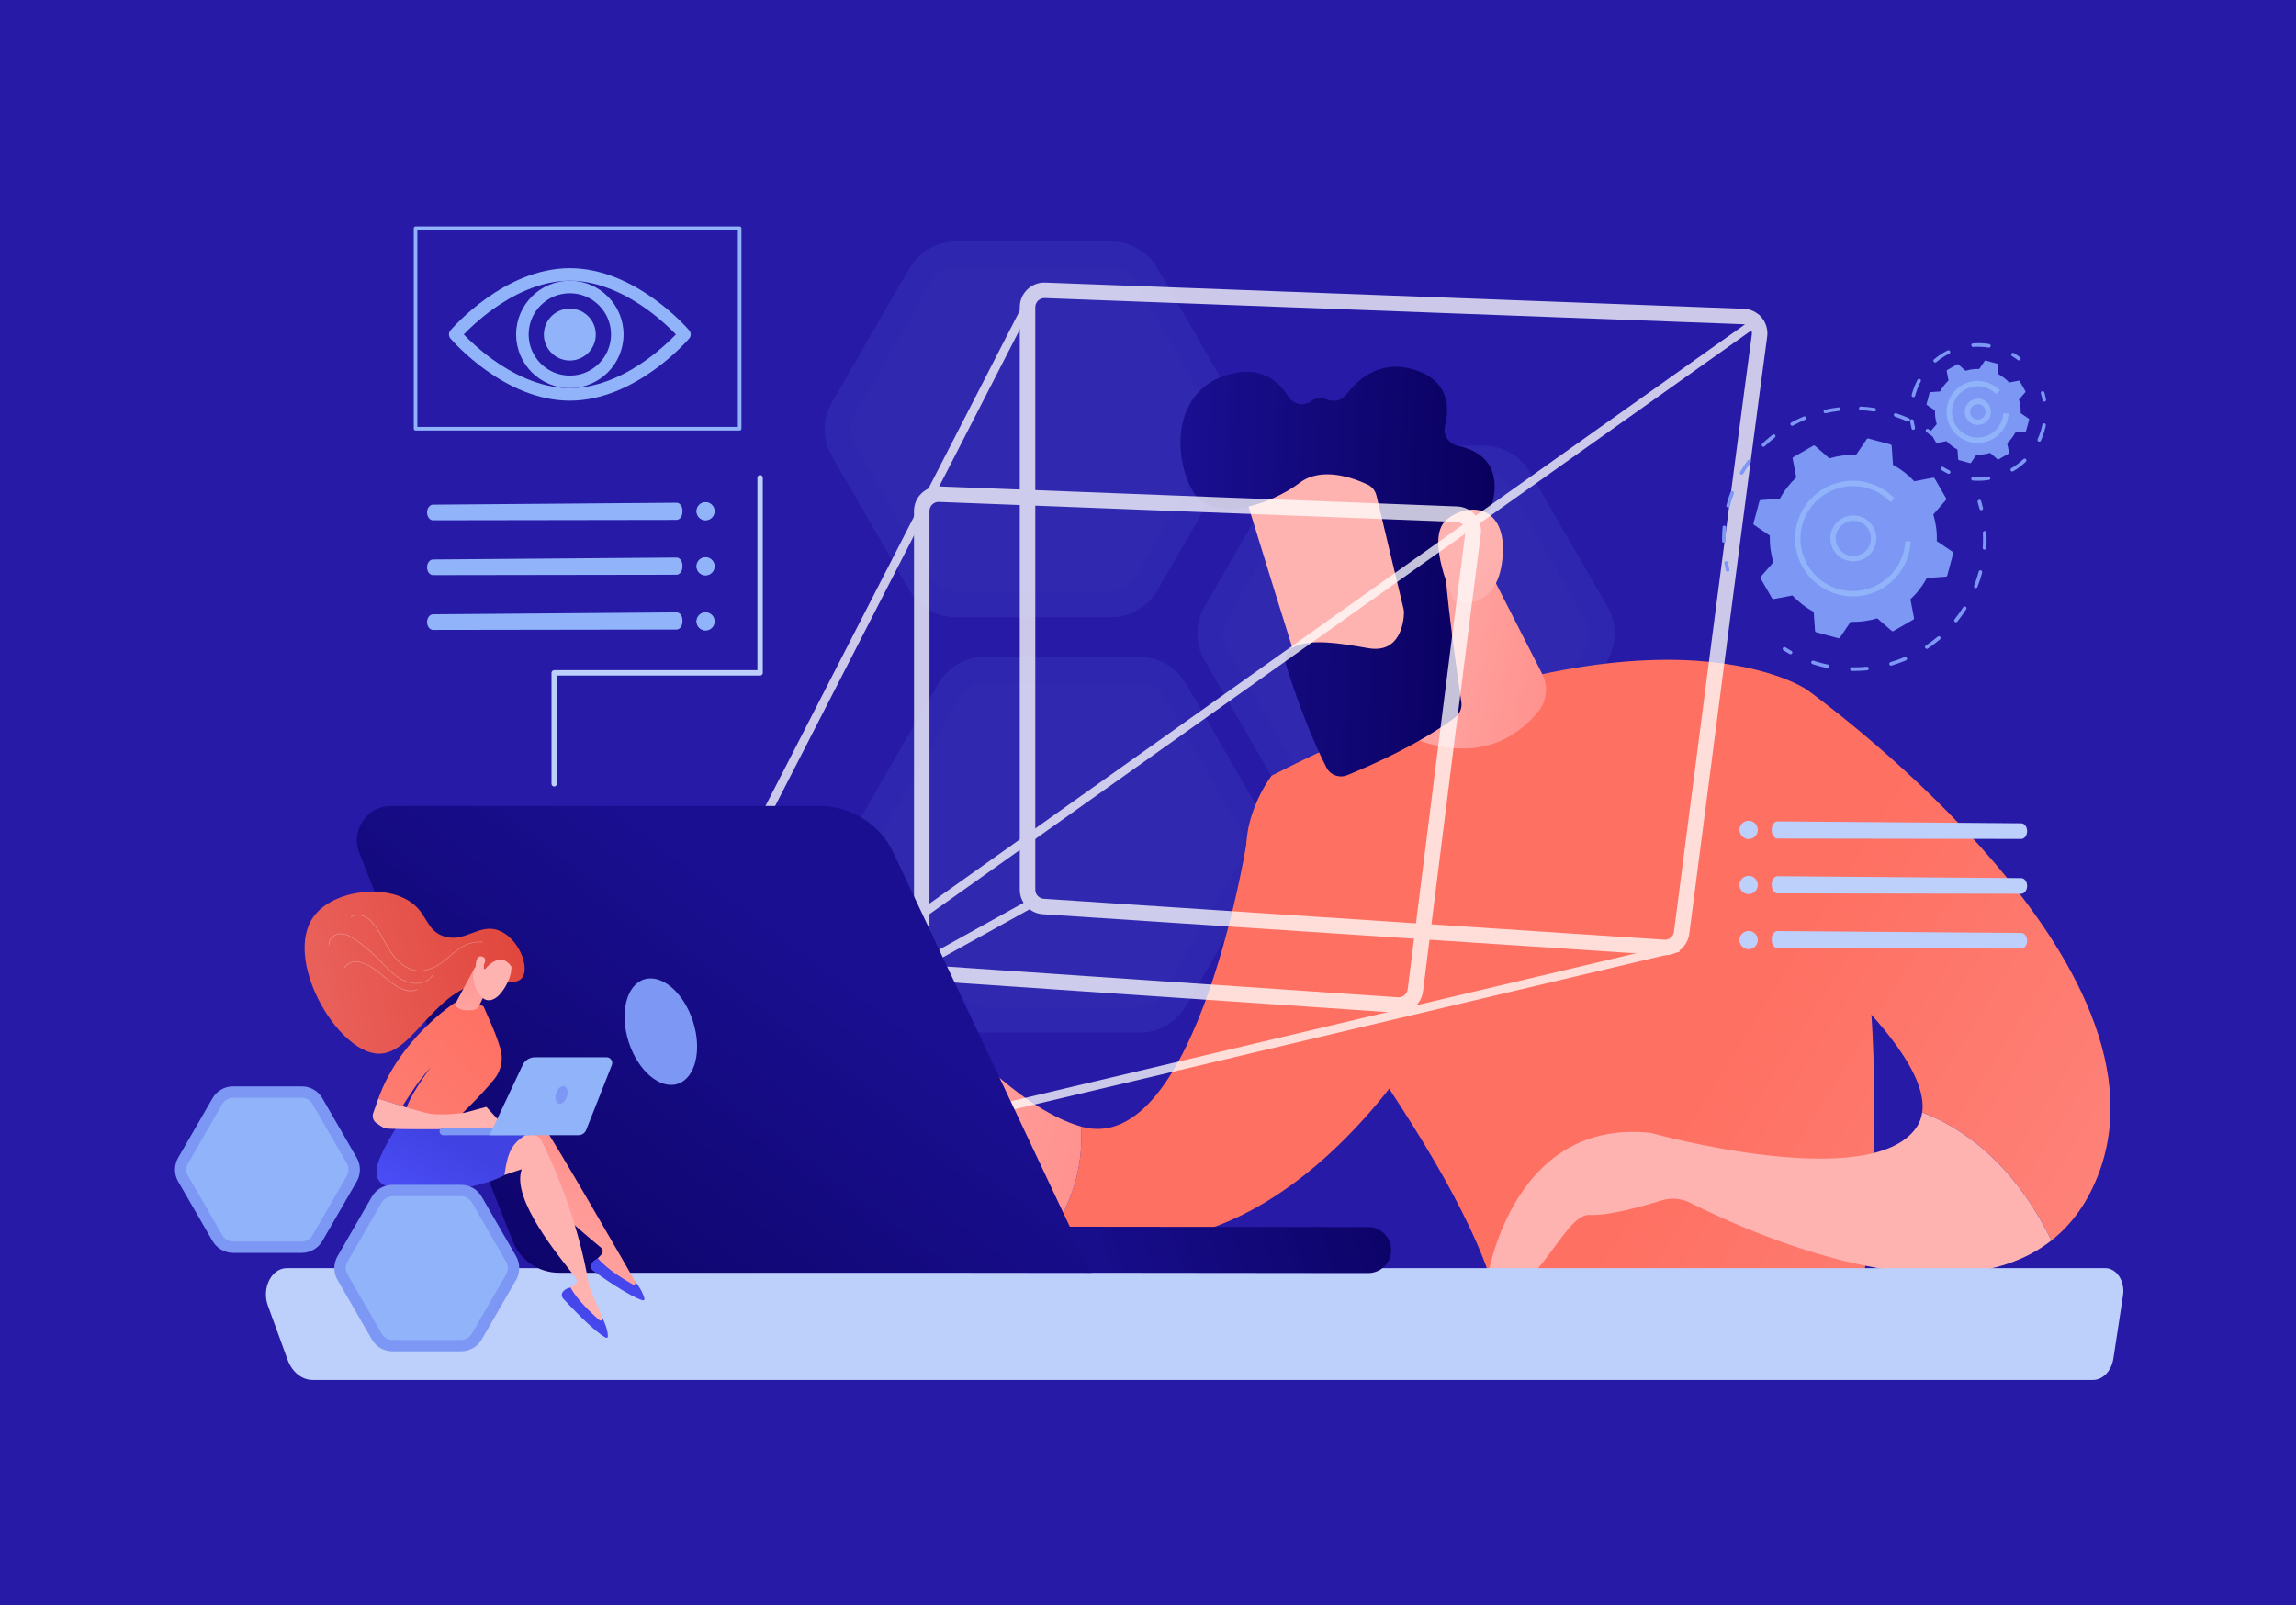
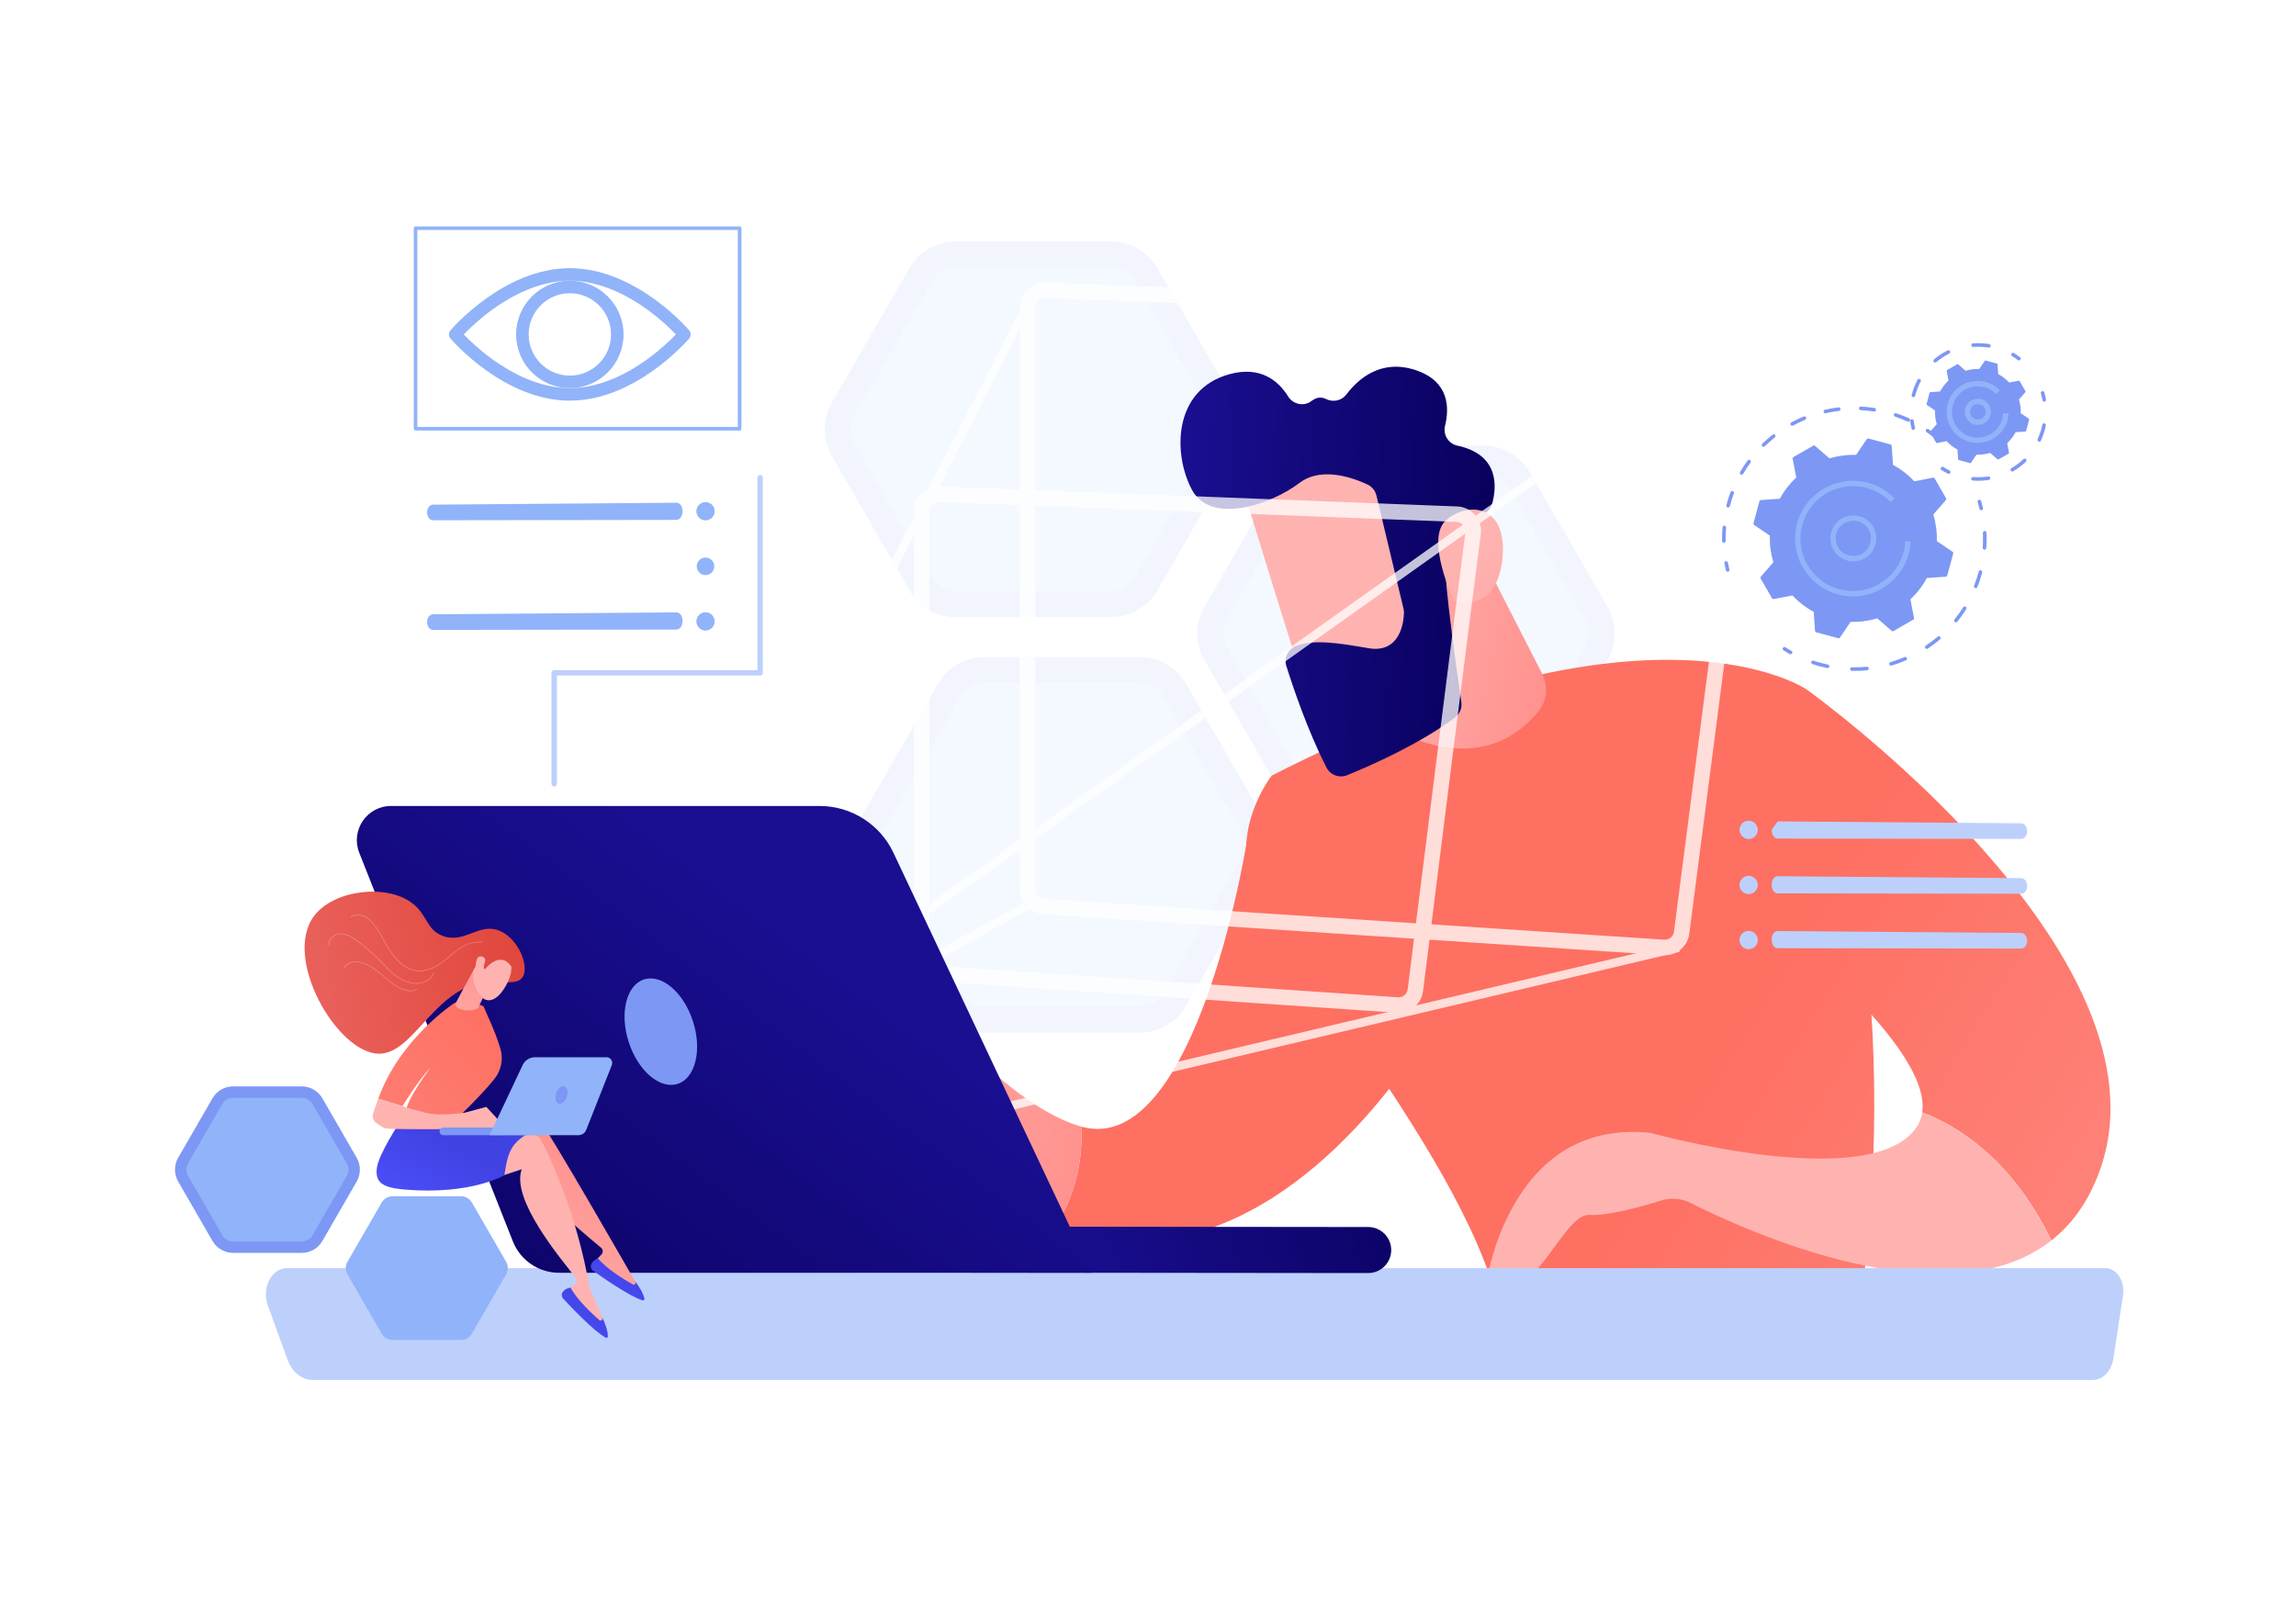
<svg xmlns="http://www.w3.org/2000/svg" width="1024" height="716" viewBox="0 0 1024 716" fill="none">
-   <rect width="1024" height="716" fill="#261AA7" />
  <g opacity="0.1">
    <path d="M592.532 198.775H661.61C670.179 198.775 678.099 203.348 682.383 210.77L716.92 270.593C721.204 278.015 721.204 287.16 716.92 294.582L682.383 354.404C678.099 361.826 670.179 366.399 661.61 366.399H592.532C583.964 366.399 576.044 361.826 571.76 354.404L537.223 294.582C532.939 287.16 532.939 278.015 537.223 270.593L571.76 210.77C576.044 203.348 583.964 198.775 592.532 198.775Z" fill="#7D97F4" />
    <path d="M661.61 354.914C666.064 354.914 670.214 352.519 672.442 348.661L706.98 288.839C709.205 284.982 709.205 280.188 706.98 276.331L672.442 216.508C670.214 212.651 666.064 210.256 661.61 210.256H592.531C588.078 210.256 583.928 212.651 581.699 216.508L547.162 276.331C544.937 280.188 544.937 284.982 547.162 288.839L581.699 348.661C583.924 352.519 588.078 354.914 592.531 354.914H661.61Z" fill="#91B3FA" />
  </g>
  <g opacity="0.1">
    <path d="M439.134 293.053H508.212C516.78 293.053 524.7 297.625 528.984 305.047L563.521 364.87C567.805 372.292 567.805 381.437 563.521 388.859L528.984 448.682C524.7 456.104 516.78 460.676 508.212 460.676H439.134C430.566 460.676 422.646 456.104 418.362 448.682L383.824 388.859C379.54 381.437 379.54 372.292 383.824 364.87L418.362 305.047C422.646 297.625 430.566 293.053 439.134 293.053Z" fill="#7D97F4" />
    <path d="M508.211 449.191C512.665 449.191 516.815 446.796 519.044 442.939L553.581 383.116C555.806 379.259 555.806 374.465 553.581 370.608L519.044 310.785C516.819 306.928 512.665 304.533 508.211 304.533H439.133C434.679 304.533 430.529 306.928 428.3 310.785L393.763 370.608C391.538 374.465 391.538 379.259 393.763 383.116L428.3 442.939C430.525 446.796 434.679 449.191 439.133 449.191H508.211Z" fill="#91B3FA" />
  </g>
  <g opacity="0.1">
    <path d="M426.356 107.695H495.435C504.003 107.695 511.923 112.268 516.207 119.69L550.744 179.512C555.028 186.934 555.028 196.08 550.744 203.502L516.207 263.324C511.923 270.746 504.003 275.319 495.435 275.319H426.356C417.788 275.319 409.868 270.746 405.584 263.324L371.047 203.502C366.763 196.08 366.763 186.934 371.047 179.512L405.584 119.69C409.868 112.268 417.788 107.695 426.356 107.695Z" fill="#7D97F4" />
    <path d="M495.43 263.834C499.884 263.834 504.034 261.439 506.263 257.581L540.8 197.759C543.025 193.902 543.025 189.108 540.8 185.251L506.263 125.428C504.038 121.571 499.884 119.176 495.43 119.176H426.352C421.898 119.176 417.748 121.571 415.519 125.428L380.982 185.251C378.757 189.108 378.757 193.902 380.982 197.759L415.519 257.581C417.744 261.439 421.898 263.834 426.352 263.834H495.43Z" fill="#91B3FA" />
  </g>
  <path d="M482.176 502.557C534.126 517.385 557.376 371.186 557.166 367.629L636.816 460.756C636.816 460.756 589.36 544.263 517.697 553.151C499.565 555.4 484.144 552.262 471.209 546.338C480.741 530.727 482.919 515.31 482.176 502.557Z" fill="url(#paint0_linear_1046_2587)" />
  <path d="M385.979 454.707C408.62 445.403 427.827 463.97 427.827 463.97C450.263 486.936 468.055 498.527 482.18 502.558C482.919 515.312 480.741 530.729 471.213 546.339C443.224 533.515 426.906 507.593 420.184 494.658C417.765 490.003 412.09 488.031 407.367 490.315C402.569 492.635 397.621 496.176 397.313 500.982C396.701 510.463 385.417 511.024 385.35 507.522C385.283 504.021 394.088 485.292 394.088 485.292C394.088 485.292 368.072 501.977 357.946 508.36C347.821 514.743 339.194 504.21 339.194 504.21C339.194 504.21 363.333 464.014 385.975 454.707H385.979Z" fill="url(#paint1_linear_1046_2587)" />
  <path d="M805.594 307.472C805.594 307.472 735.784 259.845 567.181 345.981C567.181 345.981 549.819 367.99 557.953 392.805C566.086 417.616 666.192 532.289 670.081 595.333C670.081 595.333 738.515 635.616 827.346 595.681C827.346 595.681 857.137 448.833 805.594 307.476V307.472Z" fill="url(#paint2_linear_1046_2587)" />
  <path d="M660.226 246.582L687.816 300.642C690.555 306.009 689.981 312.507 686.223 317.214C678.627 326.73 662.767 339.527 635.7 331.279C627.649 328.825 621.488 322.276 619.548 314.087L605.249 253.747L660.23 246.582H660.226Z" fill="url(#paint3_linear_1046_2587)" />
  <path d="M857.289 496.238C862.016 463.376 775.181 399.685 775.181 399.685L805.596 307.467C805.596 307.467 971.299 425.717 936.449 522.286C931.454 536.13 924.004 546.216 914.919 553.361C897.371 517.373 873.576 502.419 857.293 496.238H857.289Z" fill="url(#paint4_linear_1046_2587)" />
  <path d="M736.146 505.36C736.146 505.36 834.375 532.795 854.752 502.894C856.135 500.866 856.945 498.633 857.289 496.242C873.571 502.423 897.367 517.382 914.914 553.366C868.276 590.057 778.354 548.927 753.918 536.597C749.899 534.569 745.279 534.174 740.979 535.514C732.289 538.225 717.231 542.438 708.841 541.976C696.566 541.3 683.394 585.658 662.503 574.43C662.503 574.43 671.996 498.645 736.146 505.36Z" fill="url(#paint5_linear_1046_2587)" />
  <path d="M553.46 214.323C553.397 215.876 584.179 313.939 584.179 313.939L639.797 295.175L624.431 197.898C624.431 197.898 554.511 188.322 553.46 214.327V214.323Z" fill="url(#paint6_linear_1046_2587)" />
  <path d="M613.872 221.018L625.969 271.593C626.123 272.241 626.19 272.889 626.163 273.557C626.004 277.636 624.424 291.63 610.208 289.14C597.308 286.884 585.5 285.014 577.813 288.263C574.363 289.721 572.584 293.555 573.707 297.128C576.505 306.036 583.184 325.997 591.633 342.45C593.349 345.789 597.348 347.224 600.822 345.809C611.299 341.545 633.138 331.934 648.903 320.089C651.037 318.485 652.14 315.868 651.752 313.224C649.871 300.337 644.295 261.14 644.429 249.979C644.556 239.502 656.621 231.989 661.913 229.195C663.648 228.278 664.921 226.706 665.454 224.82C667.351 218.149 669.343 202.961 650.033 198.816C645.99 197.946 643.496 193.947 644.484 189.931C646.456 181.944 646.409 170.064 631.288 165.081C615.919 160.014 605.758 168.978 600.49 175.953C598.36 178.775 594.558 179.561 591.392 177.992C589.59 177.099 587.373 176.973 584.911 178.885C581.591 181.462 576.734 180.443 574.517 176.87C570.253 170.013 562.285 163.018 548.16 166.966C523.092 173.969 523.12 202.547 531.562 218.422C540.003 234.297 566.751 225.16 579.635 215.387C589.428 207.957 603.671 213.213 609.935 216.161C611.919 217.094 613.354 218.884 613.864 221.018H613.872Z" fill="url(#paint7_linear_1046_2587)" />
  <path d="M648.651 268.435C648.651 268.435 635.127 240.138 645.166 231.835C655.2 223.527 671.55 225.614 670.234 247.26C668.594 274.181 648.655 268.435 648.655 268.435H648.651Z" fill="url(#paint8_linear_1046_2587)" />
  <path d="M946.854 577.842C947.309 574.858 946.688 571.767 945.167 569.424C943.641 567.08 941.373 565.721 938.978 565.721H127.826C124.676 565.721 121.744 567.76 120.048 571.127C118.353 574.494 118.124 578.731 119.444 582.359L128.233 606.518C130.245 612.051 134.608 615.592 139.406 615.592H933.413C937.879 615.592 941.716 611.573 942.562 606.004L946.854 577.838V577.842Z" fill="#BDD0FB" />
  <g opacity="0.76">
    <path d="M742.538 426.109C748 426.109 752.703 422.034 753.411 416.549C758.208 379.403 782.439 191.992 788.149 150.179C788.568 147.12 787.667 144.006 785.679 141.642C783.691 139.279 780.779 137.852 777.692 137.738L466.197 126.067C463.194 125.949 460.344 127.04 458.179 129.126C456.013 131.213 454.819 134.019 454.819 137.026V396.883C454.819 402.642 459.321 407.447 465.063 407.827L741.807 426.081C742.052 426.097 742.293 426.105 742.534 426.105L742.538 426.109ZM465.783 132.968C465.834 132.968 465.885 132.968 465.941 132.968L777.435 144.638C778.597 144.682 779.648 145.195 780.395 146.085C781.142 146.97 781.466 148.092 781.308 149.242C775.598 191.079 751.363 378.514 746.566 415.664C746.293 417.782 744.408 419.339 742.27 419.193L465.526 400.938C463.399 400.8 461.732 399.017 461.732 396.883V137.03C461.732 135.916 462.174 134.877 462.977 134.106C463.739 133.371 464.735 132.968 465.79 132.968H465.783Z" fill="white" />
    <path d="M457.334 402.254L459.195 405.609L354.074 463.927L352.212 460.571L457.334 402.254Z" fill="white" />
    <path d="M623.791 451.797C629.273 451.797 633.972 447.711 634.664 442.198C639.568 403.04 655.918 272.614 660.423 238.314C660.822 235.267 659.917 232.169 657.933 229.817C655.949 227.466 653.049 226.047 649.974 225.928L419.026 216.997C416.015 216.882 413.169 217.965 411 220.051C408.83 222.138 407.637 224.944 407.637 227.956V426.856C407.637 432.602 412.126 437.408 417.861 437.799L623.044 451.766C623.297 451.781 623.55 451.793 623.799 451.793L623.791 451.797ZM653.574 237.417C649.065 271.737 632.715 402.179 627.811 441.34C627.542 443.474 625.649 445.019 623.507 444.881L418.323 430.914C416.201 430.768 414.537 428.99 414.537 426.86V227.96C414.537 226.845 414.98 225.806 415.782 225.031C416.584 224.256 417.639 223.861 418.754 223.901L649.701 232.829C650.859 232.872 651.906 233.386 652.649 234.267C653.392 235.148 653.72 236.267 653.57 237.409L653.574 237.417Z" fill="white" />
    <path d="M784.434 140.307L786.656 143.436L354.645 450.336L352.423 447.208L784.434 140.307Z" fill="white" />
    <path d="M748.264 420.844L749.148 424.578L386.209 510.507L385.325 506.773L748.264 420.844Z" fill="white" />
    <path d="M458.867 130.662L462.281 132.414L321.485 406.728L318.071 404.975L458.867 130.662Z" fill="white" />
  </g>
  <path d="M610.723 567.899C610.549 567.907 610.371 567.911 610.193 567.911L380.712 567.662C375.041 567.658 370.445 563.054 370.452 557.378C370.456 551.703 375.08 547.016 380.736 547.119L610.217 547.368C615.888 547.372 620.484 551.976 620.477 557.647C620.469 563.145 616.149 567.626 610.719 567.895L610.723 567.899Z" fill="url(#paint9_linear_1046_2587)" />
  <path d="M174.417 359.543H365.531C379.628 359.543 392.46 367.68 398.476 380.43L486.828 567.774H249.324C240.238 567.774 232.077 562.221 228.738 553.772L160.225 380.41C156.265 370.391 163.647 359.539 174.42 359.539L174.417 359.543Z" fill="url(#paint10_linear_1046_2587)" />
  <path d="M309.059 455.602C313.201 468.47 310.142 480.966 302.226 483.511C294.31 486.06 284.537 477.694 280.395 464.826C276.253 451.958 279.312 439.461 287.228 436.916C295.144 434.367 304.918 442.734 309.059 455.602Z" fill="#7D97F4" />
  <path d="M310.609 228.085C310.625 230.325 312.451 232.128 314.691 232.112C316.932 232.096 318.734 230.27 318.719 228.029C318.703 225.788 316.877 223.986 314.636 224.002C312.395 224.018 310.593 225.844 310.609 228.085Z" fill="#91B3FA" />
  <path d="M310.741 228.083C310.757 230.249 312.523 231.992 314.685 231.976C316.851 231.96 318.594 230.193 318.578 228.032C318.562 225.866 316.796 224.123 314.634 224.139C312.468 224.155 310.725 225.921 310.741 228.083Z" fill="#91B3FA" />
-   <path d="M310.609 252.659C310.625 254.9 312.451 256.702 314.691 256.686C316.932 256.67 318.734 254.844 318.719 252.603C318.703 250.363 316.877 248.56 314.636 248.576C312.395 248.592 310.593 250.418 310.609 252.659Z" fill="#91B3FA" />
  <path d="M310.741 252.657C310.757 254.823 312.523 256.566 314.685 256.55C316.851 256.534 318.594 254.768 318.578 252.606C318.562 250.44 316.796 248.697 314.634 248.713C312.468 248.729 310.725 250.495 310.741 252.657Z" fill="#91B3FA" />
  <path d="M310.609 277.237C310.625 279.478 312.451 281.28 314.691 281.264C316.932 281.248 318.734 279.422 318.719 277.182C318.703 274.941 316.877 273.139 314.636 273.154C312.395 273.17 310.593 274.996 310.609 277.237Z" fill="#91B3FA" />
  <path d="M310.741 277.235C310.757 279.401 312.523 281.144 314.685 281.128C316.851 281.112 318.594 279.346 318.578 277.184C318.562 275.018 316.796 273.275 314.634 273.291C312.468 273.307 310.725 275.074 310.741 277.235Z" fill="#91B3FA" />
  <path d="M304.377 227.873L304.357 228.564C304.306 230.434 303.14 231.916 301.713 231.923L193.134 232.089C191.66 232.097 190.463 230.532 190.466 228.6C190.466 226.707 191.624 225.161 193.071 225.122L301.67 224.268C303.195 224.229 304.432 225.877 304.377 227.873Z" fill="#91B3FA" />
-   <path d="M304.377 252.332L304.357 253.023C304.306 254.892 303.14 256.375 301.713 256.382L193.134 256.548C191.66 256.556 190.463 254.991 190.466 253.059C190.466 251.166 191.624 249.62 193.071 249.581L301.67 248.727C303.195 248.688 304.432 250.336 304.377 252.332Z" fill="#91B3FA" />
  <path d="M304.377 276.787L304.357 277.478C304.306 279.348 303.14 280.83 301.713 280.838L193.134 281.003C191.66 281.011 190.463 279.446 190.466 277.514C190.466 275.621 191.624 274.075 193.071 274.036L301.67 273.182C303.195 273.143 304.432 274.791 304.377 276.787Z" fill="#91B3FA" />
  <path d="M185.33 192.04H329.874C330.316 192.04 330.672 191.684 330.672 191.242V101.798C330.672 101.356 330.316 101 329.874 101H185.33C184.888 101 184.532 101.356 184.532 101.798V191.242C184.532 191.684 184.888 192.04 185.33 192.04ZM329.075 190.443H186.129V102.601H329.075V190.443Z" fill="#91B3FA" />
  <path d="M254.143 178.73C283.321 178.73 306.409 152.133 307.377 150.998C308.27 149.951 308.27 148.41 307.377 147.366C306.409 146.232 283.321 119.635 254.143 119.635C224.964 119.635 201.876 146.232 200.908 147.366C200.015 148.414 200.015 149.955 200.908 150.998C201.876 152.133 224.964 178.73 254.143 178.73ZM301.449 149.18C299.149 151.575 294.6 155.998 288.533 160.373C280.455 166.198 267.927 173.138 254.143 173.138C240.358 173.138 227.83 166.194 219.752 160.373C213.685 155.998 209.136 151.575 206.836 149.18C209.136 146.786 213.685 142.363 219.752 137.988C227.83 132.163 240.358 125.223 254.143 125.223C267.927 125.223 280.455 132.167 288.533 137.988C294.6 142.363 299.149 146.786 301.449 149.18Z" fill="#91B3FA" />
  <path d="M254.144 173.138C267.356 173.138 278.102 162.392 278.102 149.18C278.102 135.968 267.356 125.223 254.144 125.223C240.932 125.223 230.187 135.968 230.187 149.18C230.187 162.392 240.932 173.138 254.144 173.138ZM254.144 130.815C264.273 130.815 272.513 139.055 272.513 149.184C272.513 159.313 264.273 167.553 254.144 167.553C244.015 167.553 235.775 159.313 235.775 149.184C235.775 139.055 244.015 130.815 254.144 130.815Z" fill="#91B3FA" />
-   <path d="M251.445 160.501C245.225 159.013 241.389 152.765 242.876 146.545C244.364 140.325 250.612 136.489 256.832 137.977C263.052 139.464 266.888 145.712 265.4 151.932C263.913 158.152 257.665 161.988 251.445 160.501Z" fill="#91B3FA" />
  <path d="M247.163 350.861C247.823 350.861 248.361 350.324 248.361 349.664V301.35H339.002C339.662 301.35 340.199 300.812 340.199 300.152V213.108C340.199 212.448 339.662 211.91 339.002 211.91C338.342 211.91 337.804 212.448 337.804 213.108V298.955H247.163C246.503 298.955 245.966 299.492 245.966 300.152V349.664C245.966 350.324 246.503 350.861 247.163 350.861Z" fill="#BDD0FB" />
  <path d="M783.937 370.235C783.922 372.476 782.096 374.278 779.855 374.262C777.614 374.246 775.812 372.42 775.828 370.18C775.844 367.939 777.669 366.137 779.91 366.152C782.151 366.168 783.953 367.994 783.937 370.235Z" fill="#BDD0FB" />
  <path d="M783.801 370.233C783.785 372.399 782.018 374.142 779.857 374.126C777.691 374.11 775.948 372.344 775.964 370.182C775.98 368.016 777.746 366.273 779.908 366.289C782.074 366.305 783.816 368.072 783.801 370.233Z" fill="#BDD0FB" />
  <path d="M783.937 394.807C783.922 397.048 782.096 398.85 779.855 398.834C777.614 398.819 775.812 396.993 775.828 394.752C775.844 392.511 777.669 390.709 779.91 390.725C782.151 390.741 783.953 392.566 783.937 394.807Z" fill="#BDD0FB" />
  <path d="M783.801 394.806C783.785 396.971 782.018 398.714 779.857 398.698C777.691 398.683 775.948 396.916 775.964 394.754C775.98 392.589 777.746 390.846 779.908 390.861C782.074 390.877 783.816 392.644 783.801 394.806Z" fill="#BDD0FB" />
  <path d="M783.937 419.387C783.922 421.628 782.096 423.43 779.855 423.414C777.614 423.399 775.812 421.573 775.828 419.332C775.844 417.091 777.669 415.289 779.91 415.305C782.151 415.321 783.953 417.146 783.937 419.387Z" fill="#BDD0FB" />
  <path d="M783.801 419.386C783.785 421.551 782.018 423.294 779.857 423.278C777.691 423.263 775.948 421.496 775.964 419.334C775.98 417.169 777.746 415.426 779.908 415.442C782.074 415.457 783.816 417.224 783.801 419.386Z" fill="#BDD0FB" />
-   <path d="M790.175 370.025L790.195 370.717C790.246 372.586 791.412 374.068 792.839 374.076L901.418 374.242C902.892 374.25 904.09 372.685 904.086 370.752C904.086 368.859 902.928 367.314 901.481 367.274L792.882 366.421C791.357 366.381 790.12 368.029 790.175 370.025Z" fill="#BDD0FB" />
+   <path d="M790.175 370.025L790.195 370.717C790.246 372.586 791.412 374.068 792.839 374.076L901.418 374.242C902.892 374.25 904.09 372.685 904.086 370.752C904.086 368.859 902.928 367.314 901.481 367.274L792.882 366.421Z" fill="#BDD0FB" />
  <path d="M790.175 394.482L790.195 395.174C790.246 397.043 791.412 398.525 792.839 398.533L901.418 398.699C902.892 398.707 904.09 397.142 904.086 395.209C904.086 393.316 902.928 391.771 901.481 391.731L792.882 390.878C791.357 390.838 790.12 392.486 790.175 394.482Z" fill="#BDD0FB" />
  <path d="M790.175 418.937L790.195 419.629C790.246 421.498 791.412 422.98 792.839 422.988L901.418 423.154C902.892 423.162 904.09 421.597 904.086 419.664C904.086 417.771 902.928 416.226 901.481 416.186L792.882 415.333C791.357 415.293 790.12 416.941 790.175 418.937Z" fill="#BDD0FB" />
  <path d="M862.235 194.758C862.476 194.758 862.714 194.652 862.872 194.442C863.14 194.09 863.069 193.589 862.721 193.324C861.868 192.676 860.983 192.039 860.093 191.435C859.73 191.186 859.232 191.284 858.983 191.648C858.734 192.012 858.833 192.51 859.196 192.759C860.062 193.343 860.923 193.964 861.753 194.596C861.899 194.707 862.069 194.758 862.235 194.758Z" fill="#7D97F4" />
  <path d="M768.831 242.123H768.846C769.289 242.115 769.637 241.751 769.633 241.309C769.629 240.977 769.625 240.641 769.625 240.309C769.625 238.661 769.696 236.993 769.842 235.345C769.882 234.906 769.554 234.519 769.115 234.48C768.676 234.432 768.289 234.768 768.25 235.207C768.103 236.898 768.028 238.614 768.028 240.309C768.028 240.653 768.028 240.993 768.036 241.337C768.044 241.771 768.4 242.123 768.835 242.123H768.831ZM770.724 226.402C771.079 226.402 771.403 226.165 771.494 225.805C771.688 225.062 771.897 224.319 772.123 223.576C772.474 222.418 772.87 221.252 773.296 220.114C773.451 219.703 773.241 219.24 772.83 219.086C772.419 218.932 771.957 219.142 771.803 219.553C771.364 220.719 770.961 221.916 770.597 223.11C770.364 223.872 770.151 224.635 769.949 225.398C769.838 225.825 770.091 226.259 770.518 226.374C770.585 226.394 770.652 226.402 770.72 226.402H770.724ZM776.754 211.763C777.031 211.763 777.296 211.621 777.446 211.368C778.442 209.657 779.541 207.977 780.714 206.376C780.975 206.021 780.896 205.523 780.541 205.262C780.185 205.001 779.687 205.08 779.426 205.436C778.221 207.08 777.09 208.803 776.067 210.566C775.845 210.949 775.976 211.435 776.355 211.656C776.482 211.732 776.62 211.763 776.758 211.763H776.754ZM786.52 199.302C786.722 199.302 786.919 199.227 787.073 199.077C788.496 197.702 790.01 196.382 791.567 195.16C791.915 194.888 791.974 194.386 791.701 194.038C791.429 193.69 790.927 193.631 790.579 193.904C788.974 195.16 787.421 196.516 785.959 197.931C785.643 198.239 785.635 198.745 785.939 199.061C786.097 199.223 786.303 199.306 786.512 199.306L786.52 199.302ZM799.289 189.944C799.42 189.944 799.55 189.912 799.669 189.849C801.411 188.904 803.222 188.039 805.051 187.28C805.458 187.11 805.652 186.644 805.482 186.237C805.312 185.83 804.846 185.636 804.439 185.806C802.558 186.584 800.696 187.474 798.906 188.446C798.519 188.655 798.372 189.141 798.586 189.529C798.732 189.794 799.005 189.948 799.289 189.948V189.944ZM851.073 188.106C851.378 188.106 851.666 187.932 851.8 187.636C851.982 187.233 851.8 186.762 851.401 186.581C849.552 185.743 847.631 184.992 845.694 184.348C845.276 184.205 844.825 184.435 844.683 184.853C844.544 185.272 844.77 185.723 845.189 185.865C847.074 186.494 848.943 187.225 850.745 188.039C850.852 188.086 850.963 188.11 851.073 188.11V188.106ZM814.098 184.352C814.157 184.352 814.216 184.344 814.275 184.332C816.208 183.889 818.188 183.545 820.152 183.308C820.591 183.257 820.903 182.858 820.848 182.419C820.792 181.98 820.393 181.672 819.959 181.723C817.939 181.968 815.904 182.324 813.916 182.779C813.485 182.877 813.216 183.304 813.315 183.735C813.398 184.107 813.73 184.355 814.094 184.355L814.098 184.352ZM835.897 183.581C836.285 183.581 836.624 183.3 836.684 182.905C836.751 182.47 836.455 182.059 836.016 181.992C834 181.68 831.949 181.47 829.914 181.368C829.479 181.352 829.1 181.684 829.076 182.127C829.052 182.565 829.392 182.941 829.835 182.964C831.815 183.063 833.811 183.269 835.771 183.573C835.814 183.581 835.854 183.581 835.893 183.581H835.897Z" fill="#7D97F4" />
  <path d="M770.522 255.044C770.585 255.044 770.652 255.036 770.715 255.02C771.142 254.913 771.403 254.478 771.296 254.052C771.043 253.04 770.818 252.004 770.625 250.977C770.542 250.542 770.123 250.258 769.692 250.341C769.257 250.424 768.973 250.842 769.056 251.273C769.257 252.332 769.49 253.396 769.747 254.435C769.838 254.799 770.162 255.04 770.522 255.04V255.044Z" fill="#7D97F4" />
  <path d="M798.586 291.864C798.867 291.864 799.139 291.718 799.286 291.457C799.499 291.073 799.365 290.583 798.977 290.37C798.064 289.86 797.151 289.315 796.27 288.758C795.899 288.52 795.405 288.631 795.168 289.007C794.93 289.378 795.041 289.872 795.416 290.109C796.322 290.682 797.258 291.239 798.199 291.765C798.321 291.832 798.456 291.868 798.586 291.868V291.864Z" fill="#7D97F4" />
  <path d="M826.944 299.287C828.896 299.299 830.817 299.196 832.738 299.01C833.176 298.967 833.497 298.575 833.453 298.137C833.41 297.698 833.026 297.382 832.58 297.421C830.71 297.603 828.809 297.698 826.944 297.69C826.612 297.69 826.28 297.69 825.948 297.678C825.49 297.67 825.142 298.022 825.134 298.461C825.126 298.899 825.478 299.267 825.916 299.275C826.26 299.283 826.6 299.287 826.944 299.287ZM815.08 298.038C815.451 298.038 815.779 297.781 815.862 297.406C815.953 296.975 815.677 296.552 815.246 296.461C813.59 296.113 811.93 295.683 810.31 295.192C809.816 295.042 809.326 294.884 808.84 294.722C808.421 294.58 807.97 294.809 807.828 295.228C807.689 295.647 807.915 296.097 808.334 296.24C808.832 296.406 809.338 296.568 809.843 296.722C811.507 297.228 813.214 297.67 814.918 298.026C814.973 298.038 815.028 298.042 815.084 298.042L815.08 298.038ZM843.389 296.927C843.464 296.927 843.539 296.916 843.614 296.896C845.787 296.256 847.949 295.481 850.036 294.596C850.443 294.422 850.633 293.955 850.459 293.548C850.285 293.141 849.819 292.952 849.412 293.126C847.38 293.987 845.278 294.742 843.159 295.362C842.736 295.485 842.495 295.931 842.618 296.354C842.721 296.702 843.037 296.927 843.385 296.927H843.389ZM859.339 289.47C859.493 289.47 859.643 289.426 859.782 289.335C861.667 288.079 863.497 286.695 865.228 285.229C865.564 284.945 865.607 284.439 865.319 284.103C865.034 283.767 864.528 283.724 864.192 284.012C862.509 285.439 860.726 286.782 858.893 288.008C858.525 288.253 858.426 288.747 858.671 289.114C858.825 289.343 859.078 289.47 859.335 289.47H859.339ZM872.338 277.602C872.571 277.602 872.804 277.499 872.958 277.305C874.381 275.539 875.717 273.673 876.922 271.753C877.155 271.381 877.044 270.887 876.673 270.65C876.298 270.417 875.807 270.528 875.57 270.899C874.397 272.764 873.096 274.582 871.713 276.298C871.436 276.641 871.492 277.143 871.832 277.42C871.978 277.539 872.156 277.598 872.334 277.598L872.338 277.602ZM881.17 262.374C881.491 262.374 881.791 262.181 881.913 261.869C882.479 260.43 882.992 258.952 883.439 257.474C883.648 256.778 883.85 256.083 884.032 255.387C884.146 254.96 883.889 254.522 883.463 254.411C883.036 254.296 882.601 254.553 882.486 254.98C882.309 255.656 882.115 256.336 881.909 257.011C881.471 258.45 880.973 259.893 880.423 261.292C880.261 261.703 880.467 262.165 880.874 262.327C880.969 262.363 881.068 262.382 881.166 262.382L881.17 262.374ZM885.067 245.199C885.482 245.199 885.834 244.879 885.862 244.456C885.96 243.065 886.012 241.658 886.012 240.266C886.012 239.389 885.992 238.504 885.952 237.63C885.933 237.188 885.545 236.852 885.119 236.868C884.68 236.887 884.336 237.259 884.356 237.702C884.395 238.551 884.415 239.413 884.415 240.266C884.415 241.618 884.368 242.989 884.269 244.341C884.237 244.78 884.569 245.163 885.008 245.195C885.028 245.195 885.047 245.195 885.067 245.195V245.199Z" fill="#7D97F4" />
  <path d="M883.625 227.615C883.688 227.615 883.748 227.607 883.811 227.591C884.242 227.488 884.506 227.058 884.404 226.627C884.155 225.58 883.87 224.528 883.566 223.501C883.439 223.078 882.997 222.837 882.574 222.963C882.151 223.09 881.91 223.532 882.036 223.955C882.333 224.955 882.609 225.979 882.85 226.998C882.937 227.366 883.265 227.611 883.625 227.611V227.615Z" fill="#7D97F4" />
  <path d="M867.919 222.271C868.069 222.528 868.037 222.852 867.84 223.078L862.255 229.484C863.397 233.286 863.939 237.297 863.805 241.38L870.835 246.146C871.08 246.312 871.195 246.62 871.116 246.905L868.46 256.745C868.381 257.034 868.132 257.239 867.836 257.259L859.362 257.84C857.426 261.436 854.94 264.63 852.039 267.341L853.644 275.688C853.699 275.98 853.565 276.276 853.308 276.423L844.471 281.505C844.214 281.655 843.89 281.624 843.665 281.426L837.258 275.842C833.457 276.984 829.445 277.525 825.363 277.391L820.596 284.422C820.43 284.667 820.126 284.781 819.838 284.702L809.997 282.046C809.709 281.967 809.503 281.718 809.483 281.422L808.902 272.949C805.306 271.012 802.113 268.526 799.401 265.626L791.055 267.23C790.762 267.285 790.466 267.151 790.32 266.894L785.237 258.057C785.087 257.8 785.119 257.476 785.316 257.251L790.901 250.845C789.758 247.043 789.217 243.032 789.351 238.949L782.321 234.183C782.076 234.017 781.961 233.713 782.04 233.424L784.696 223.579C784.775 223.291 785.024 223.085 785.324 223.066L793.797 222.485C795.734 218.888 798.22 215.695 801.121 212.984L799.516 204.637C799.461 204.345 799.595 204.048 799.852 203.898L808.689 198.816C808.946 198.666 809.27 198.697 809.495 198.895L815.901 204.479C819.703 203.337 823.715 202.795 827.797 202.93L832.563 195.899C832.729 195.654 833.038 195.539 833.322 195.619L843.163 198.274C843.451 198.353 843.657 198.602 843.677 198.899L844.258 207.372C847.854 209.309 851.047 211.794 853.758 214.695L862.105 213.091C862.398 213.035 862.694 213.17 862.844 213.427L867.927 222.263L867.919 222.271Z" fill="#7D97F4" />
  <path d="M826.555 250.418C827.488 250.418 828.428 250.287 829.349 250.03C831.985 249.287 834.175 247.564 835.51 245.177C836.85 242.79 837.178 240.024 836.435 237.388C835.692 234.752 833.969 232.562 831.582 231.226C826.65 228.464 820.394 230.226 817.627 235.155C814.865 240.087 816.627 246.343 821.556 249.109C823.109 249.979 824.82 250.422 826.551 250.422L826.555 250.418ZM826.583 232.309C827.883 232.309 829.199 232.633 830.412 233.309C832.242 234.333 833.562 236.012 834.131 238.032C834.7 240.051 834.447 242.17 833.424 243.999C832.396 245.829 830.72 247.149 828.701 247.718C826.681 248.287 824.563 248.035 822.733 247.011C820.903 245.987 819.583 244.308 819.014 242.288C818.445 240.269 818.698 238.15 819.722 236.321C821.16 233.756 823.836 232.309 826.587 232.309H826.583Z" fill="#91B3FA" />
  <path d="M826.42 266.064C830.874 266.064 835.269 264.899 839.237 262.622C845.213 259.188 849.489 253.631 851.287 246.98C851.718 245.391 851.994 243.763 852.113 242.135C852.121 242.036 852.129 241.933 852.133 241.834C852.137 241.743 852.144 241.649 852.148 241.558L849.757 241.435C849.67 243.087 849.41 244.743 848.975 246.355C845.991 257.413 835.506 264.488 824.484 263.583C823.168 263.476 821.844 263.255 820.524 262.911C820.445 262.891 820.366 262.867 820.287 262.847C809.865 260.034 802.981 250.564 802.981 240.25C802.981 238.234 803.242 236.191 803.791 234.155C807.154 221.698 820.026 214.296 832.483 217.659C836.577 218.766 840.292 220.955 843.221 223.991L844.944 222.327C841.715 218.975 837.621 216.565 833.107 215.344C819.374 211.636 805.186 219.794 801.479 233.527C800.874 235.772 800.586 238.025 800.586 240.246C800.586 251.616 808.174 262.053 819.662 265.156C821.899 265.76 824.172 266.057 826.424 266.057L826.42 266.064Z" fill="#91B3FA" />
  <path d="M900.421 160.78C900.662 160.78 900.899 160.67 901.057 160.464C901.322 160.113 901.255 159.611 900.903 159.346C900.034 158.686 899.121 158.065 898.188 157.504C897.813 157.275 897.319 157.398 897.093 157.777C896.864 158.156 896.987 158.646 897.366 158.872C898.247 159.405 899.113 159.99 899.939 160.618C900.085 160.729 900.255 160.78 900.421 160.78Z" fill="#7D97F4" />
  <path d="M853.371 177.18C853.727 177.18 854.051 176.939 854.146 176.58C854.256 176.157 854.375 175.73 854.501 175.307C855.043 173.529 855.754 171.798 856.616 170.169C856.821 169.778 856.671 169.296 856.284 169.09C855.893 168.885 855.41 169.035 855.205 169.422C854.296 171.142 853.545 172.963 852.976 174.841C852.842 175.287 852.715 175.734 852.601 176.18C852.49 176.607 852.747 177.042 853.178 177.153C853.245 177.168 853.312 177.176 853.375 177.176L853.371 177.18ZM863.085 161.708C863.267 161.708 863.449 161.649 863.599 161.522C865.354 160.048 867.286 158.779 869.341 157.752C869.737 157.554 869.895 157.076 869.697 156.681C869.5 156.286 869.021 156.124 868.626 156.325C866.46 157.408 864.421 158.744 862.568 160.301C862.232 160.586 862.184 161.087 862.469 161.427C862.627 161.617 862.852 161.712 863.081 161.712L863.085 161.708ZM887.043 155.065C887.426 155.065 887.766 154.784 887.829 154.393C887.9 153.958 887.604 153.547 887.169 153.476C884.782 153.092 882.332 152.99 879.929 153.183C879.49 153.219 879.162 153.602 879.194 154.041C879.23 154.48 879.609 154.808 880.052 154.776C882.332 154.598 884.656 154.689 886.912 155.057C886.956 155.065 886.999 155.068 887.039 155.068L887.043 155.065Z" fill="#7D97F4" />
  <path d="M853.308 191.748C853.372 191.748 853.435 191.74 853.502 191.724C853.929 191.617 854.19 191.187 854.087 190.756C853.838 189.752 853.64 188.728 853.502 187.705C853.443 187.266 853.04 186.962 852.601 187.021C852.162 187.08 851.858 187.483 851.917 187.922C852.064 189.001 852.273 190.084 852.534 191.139C852.625 191.503 852.949 191.744 853.308 191.744V191.748Z" fill="#7D97F4" />
  <path d="M869.097 211.379C869.394 211.379 869.674 211.217 869.817 210.933C870.01 210.537 869.848 210.059 869.453 209.862C868.524 209.403 867.611 208.893 866.742 208.34C866.37 208.107 865.876 208.214 865.639 208.585C865.402 208.957 865.513 209.451 865.884 209.688C866.801 210.269 867.766 210.81 868.746 211.292C868.86 211.348 868.979 211.375 869.097 211.375V211.379Z" fill="#7D97F4" />
  <path d="M882.338 214.471C883.888 214.471 885.453 214.353 886.99 214.115C887.425 214.048 887.725 213.641 887.658 213.206C887.591 212.772 887.18 212.471 886.749 212.539C884.52 212.882 882.228 212.961 880.003 212.784C879.568 212.744 879.177 213.076 879.141 213.515C879.106 213.953 879.434 214.341 879.872 214.376C880.687 214.443 881.516 214.475 882.342 214.475L882.338 214.471ZM897.451 210.357C897.59 210.357 897.728 210.321 897.854 210.246C899.909 209.041 901.822 207.598 903.541 205.958C903.861 205.654 903.873 205.148 903.569 204.828C903.265 204.508 902.759 204.496 902.439 204.8C900.81 206.357 898.996 207.725 897.048 208.867C896.669 209.088 896.538 209.578 896.764 209.962C896.914 210.215 897.179 210.357 897.455 210.357H897.451ZM909.501 197.031C909.805 197.031 910.094 196.857 910.228 196.564C910.793 195.327 911.283 194.031 911.683 192.719C911.975 191.755 912.224 190.77 912.422 189.79C912.509 189.36 912.228 188.937 911.797 188.85C911.363 188.763 910.944 189.043 910.857 189.474C910.671 190.403 910.434 191.336 910.157 192.253C909.778 193.497 909.311 194.727 908.778 195.9C908.596 196.303 908.77 196.774 909.173 196.959C909.28 197.007 909.394 197.031 909.505 197.031H909.501Z" fill="#7D97F4" />
  <path d="M911.728 179.178C911.775 179.178 911.823 179.174 911.874 179.166C912.309 179.087 912.593 178.668 912.514 178.237C912.317 177.166 912.06 176.095 911.747 175.052C911.621 174.629 911.174 174.388 910.755 174.514C910.333 174.641 910.092 175.083 910.218 175.506C910.514 176.498 910.755 177.514 910.945 178.525C911.016 178.909 911.352 179.178 911.732 179.178H911.728Z" fill="#7D97F4" />
  <path d="M903.344 174.524C903.419 174.659 903.403 174.825 903.304 174.939L900.435 178.231C901.02 180.184 901.301 182.243 901.229 184.341L904.842 186.788C904.968 186.875 905.027 187.029 904.988 187.179L903.624 192.234C903.585 192.38 903.454 192.487 903.304 192.498L898.953 192.795C897.957 194.644 896.681 196.281 895.191 197.676L896.013 201.964C896.04 202.114 895.973 202.264 895.839 202.343L891.298 204.951C891.164 205.026 890.998 205.011 890.883 204.912L887.591 202.043C885.639 202.628 883.579 202.908 881.481 202.837L879.035 206.449C878.948 206.576 878.794 206.635 878.643 206.595L873.589 205.232C873.442 205.192 873.336 205.062 873.324 204.912L873.027 200.561C871.178 199.565 869.542 198.288 868.147 196.798L863.859 197.62C863.708 197.648 863.558 197.581 863.479 197.446L860.871 192.905C860.796 192.771 860.812 192.605 860.91 192.491L863.78 189.198C863.195 187.246 862.914 185.187 862.985 183.089L859.373 180.642C859.247 180.555 859.187 180.401 859.227 180.251L860.59 175.196C860.63 175.05 860.76 174.943 860.91 174.931L865.262 174.635C866.258 172.785 867.534 171.145 869.024 169.754L868.202 165.466C868.174 165.316 868.241 165.166 868.376 165.087L872.917 162.478C873.051 162.403 873.217 162.419 873.332 162.518L876.624 165.387C878.576 164.802 880.635 164.522 882.734 164.593L885.18 160.981C885.267 160.854 885.421 160.795 885.571 160.834L890.626 162.198C890.772 162.237 890.879 162.368 890.891 162.518L891.187 166.869C893.037 167.865 894.673 169.142 896.068 170.632L900.356 169.81C900.506 169.782 900.66 169.849 900.735 169.983L903.344 174.524Z" fill="#7D97F4" />
  <path d="M882.094 189.56C884.141 189.56 886.133 188.485 887.204 186.572C888.781 183.758 887.773 180.189 884.963 178.613C883.599 177.85 882.023 177.664 880.517 178.087C879.015 178.51 877.766 179.494 877 180.857C876.233 182.221 876.047 183.798 876.47 185.303C876.893 186.805 877.877 188.054 879.24 188.821C880.141 189.327 881.122 189.568 882.09 189.568L882.094 189.56ZM882.11 180.261C882.683 180.261 883.26 180.403 883.793 180.699C885.453 181.632 886.046 183.738 885.117 185.398C884.667 186.205 883.928 186.781 883.042 187.034C882.153 187.287 881.224 187.173 880.418 186.722C879.612 186.272 879.035 185.533 878.782 184.647C878.533 183.758 878.644 182.829 879.094 182.023C879.726 180.897 880.9 180.261 882.11 180.261Z" fill="#91B3FA" />
  <path d="M882.028 197.604C884.415 197.604 886.774 196.98 888.9 195.759C892.105 193.917 894.398 190.937 895.362 187.369C895.366 187.345 895.374 187.325 895.382 187.301C895.619 186.4 895.769 185.48 895.82 184.559C895.82 184.527 895.82 184.495 895.824 184.46L893.433 184.337C893.394 185.144 893.263 185.954 893.05 186.744C892.299 189.526 890.568 191.878 888.149 193.415C888.003 193.506 887.857 193.597 887.711 193.68C885.063 195.202 881.976 195.605 879.028 194.806C873.934 193.431 870.567 188.799 870.57 183.756C870.57 182.772 870.701 181.776 870.966 180.781C872.61 174.69 878.901 171.074 884.988 172.718C886.991 173.26 888.805 174.327 890.236 175.813L891.959 174.149C890.228 172.351 888.031 171.058 885.612 170.402C882.043 169.438 878.317 169.924 875.111 171.766C871.906 173.607 869.614 176.587 868.65 180.152C868.326 181.354 868.172 182.563 868.172 183.756C868.172 189.854 872.242 195.451 878.403 197.114C879.601 197.438 880.822 197.597 882.031 197.597L882.028 197.604Z" fill="#91B3FA" />
  <path d="M283.208 571.535C283.137 571.507 245.561 505.705 240.486 499.512C239.633 498.469 238.309 497.939 236.973 498.101L226.484 499.35L214.162 526.007L234.689 514.052C232.657 528.097 259.026 548.976 268.072 556.592C268.989 557.366 269.064 558.75 268.238 559.619L264.626 563.397C270.554 569.404 277.395 573.262 285.113 575.048L283.208 571.539V571.535Z" fill="url(#paint11_linear_1046_2587)" />
  <path d="M266.713 561.357C266.713 561.357 264.409 562.1 263.63 564.155C263.259 565.136 263.658 566.25 264.512 566.863C268.306 569.582 280.822 578.359 286.596 580.074C287.07 580.217 287.521 579.786 287.414 579.304C287.117 577.964 286.157 575.285 283.071 571.36L283.347 571.921C283.699 572.633 282.924 573.368 282.237 572.98C278.375 570.799 270.507 566.029 266.713 561.357Z" fill="url(#paint12_linear_1046_2587)" />
  <path d="M268.569 587.687C268.505 587.648 262.87 574.064 262.806 574.025C257.637 542.555 245.026 515.601 241.307 508.507C240.683 507.314 239.493 506.527 238.153 506.413L227.629 505.516L210.169 529.125L232.692 521.573C227.858 534.919 249.46 560.698 256.772 569.99C257.515 570.934 257.309 572.306 256.321 572.985L252.021 575.957C256.61 583.04 262.526 588.205 269.727 591.513L268.573 587.691L268.569 587.687Z" fill="url(#paint13_linear_1046_2587)" />
  <path d="M254.479 574.381C254.479 574.381 252.072 574.642 250.89 576.495C250.325 577.381 250.495 578.55 251.207 579.325C254.372 582.755 264.853 593.88 270.161 596.734C270.595 596.967 271.125 596.639 271.117 596.145C271.097 594.77 270.702 591.952 268.469 587.486L268.627 588.091C268.829 588.857 267.92 589.422 267.327 588.905C263.984 585.988 257.245 579.72 254.475 574.381H254.479Z" fill="url(#paint14_linear_1046_2587)" />
  <path d="M178.368 500.539C178.368 500.539 168.847 514.699 168.065 521.157C167.282 527.615 170.697 529.851 180.66 530.673C210.313 533.124 224.931 524.239 224.931 524.239C226.959 511.304 228.401 508.016 245.344 500.985C245.344 500.985 223.916 502.685 219.604 501.013C215.292 499.341 178.364 500.543 178.364 500.543L178.368 500.539Z" fill="url(#paint15_linear_1046_2587)" />
  <path d="M219.635 437.909C225.037 437.865 230.657 439.28 232.961 436.059C236.348 431.321 231.194 418.453 222.555 415.105C213.537 411.608 207.265 421.022 197.626 417.571C190.097 414.876 190.678 407.968 183.659 402.759C172.016 394.112 148.786 397.056 140.099 408.577C125.899 427.404 150.276 469.537 168.748 470.043C185.133 470.494 194.262 438.122 219.635 437.913V437.909Z" fill="url(#paint16_linear_1046_2587)" />
  <path d="M204.109 498.666C204.109 498.666 215.194 488.11 220.652 481.119C223.6 477.341 224.529 472.365 223.166 467.769C220.676 459.374 216.246 450.68 215.842 449.328C215.222 447.253 202.793 447.34 202.793 447.34C202.793 447.34 178.333 463.216 168.722 490.11L179.515 493.469C179.515 493.469 185.901 482.755 192.213 475.942C192.213 475.942 181.293 490.367 180.91 496.271L204.113 498.67L204.109 498.666Z" fill="url(#paint17_linear_1046_2587)" />
  <path d="M225.234 502.829L216.903 493.767L207.284 496.36C207.284 496.36 196.068 498.099 189.65 496.36L183.232 494.621L168.724 490.104L166.447 496.541C165.87 498.178 166.447 499.992 167.862 500.995C169.119 501.889 170.589 502.869 171.526 503.276C173.435 504.11 215.532 503.541 215.532 503.541L225.234 502.829Z" fill="url(#paint18_linear_1046_2587)" />
  <path d="M211.341 432.391L202.986 447.927C203.54 451.318 212.08 451.412 213.4 449.389C213.534 449.184 213.609 448.946 213.661 448.705L218.66 438.323C218.874 437.311 216.099 433.901 215.186 433.415L211.867 431.648C210.586 430.968 215.925 430.913 211.345 432.391H211.341Z" fill="url(#paint19_linear_1046_2587)" />
  <path d="M228.243 428.746C228.243 428.746 229.187 433.994 225.061 440.669C220.935 447.344 216.829 447.04 214.739 444.661C212.652 442.282 210.15 438.318 211.288 431.663C212.427 425.007 226.816 422.055 228.243 428.746Z" fill="url(#paint20_linear_1046_2587)" />
  <path d="M216.288 432.385C216.288 432.385 222.967 423.612 228.097 431.259L228.01 433.903C228.01 433.903 231.843 436.013 231.12 429.868C230.397 423.722 227.789 417.099 220.24 419.197C212.692 421.296 208.281 423.691 207.427 428.931C206.574 434.172 210.854 433.314 210.854 433.314C210.854 433.314 212.49 429.698 214.462 429.453C216.434 429.208 215.723 432.065 215.723 432.065L216.288 432.385Z" fill="url(#paint21_linear_1046_2587)" />
  <path d="M214.755 432.15C214.755 432.15 218.217 427.66 215.067 426.728C211.918 425.795 212.036 431.126 212.242 433.11L214.759 432.15H214.755Z" fill="url(#paint22_linear_1046_2587)" />
  <path d="M197.656 506.42C197.684 506.42 197.715 506.42 197.743 506.42L236.058 506.376C237.007 506.376 237.773 505.605 237.77 504.661C237.77 503.712 236.999 502.93 236.054 502.95L197.739 502.993C196.79 502.993 196.024 503.764 196.028 504.708C196.028 505.625 196.751 506.376 197.656 506.42Z" fill="#7D97F4" />
  <path d="M270.507 471.631H238.598C236.243 471.631 234.101 472.99 233.097 475.117L218.344 506.397H257.999C259.516 506.397 260.88 505.469 261.437 504.062L272.874 475.117C273.534 473.445 272.301 471.631 270.503 471.631H270.507Z" fill="#91B3FA" />
  <path d="M248.03 487.673C247.339 489.823 247.849 491.91 249.173 492.333C250.493 492.76 252.125 491.361 252.816 489.215C253.508 487.065 252.998 484.978 251.674 484.555C250.354 484.128 248.722 485.527 248.03 487.673Z" fill="#7D97F4" />
  <path opacity="0.39" d="M187.059 433.22C187.162 433.22 187.261 433.22 187.363 433.216C191.347 433.098 195.438 431.161 199.864 427.304C206.76 421.293 209.384 420.305 214.83 420.305C214.988 420.305 215.15 420.305 215.312 420.305V420.083C215.158 420.083 215.008 420.083 214.858 420.083C209.408 420.083 206.622 421.115 199.718 427.134C195.331 430.959 191.288 432.876 187.356 432.991C183.115 433.117 178.697 430.513 175.246 425.841C173.741 423.802 172.484 421.55 171.267 419.368C170.124 417.325 168.947 415.21 167.564 413.274C166.556 411.863 164.963 409.863 162.754 408.788C160.553 407.717 158.047 407.82 156.371 409.049L156.502 409.227C158.114 408.045 160.529 407.954 162.655 408.986C164.821 410.037 166.39 412.009 167.382 413.4C168.757 415.329 169.931 417.435 171.069 419.475C172.29 421.66 173.551 423.921 175.065 425.972C178.475 430.592 182.826 433.216 187.055 433.216L187.059 433.22Z" fill="white" />
  <path opacity="0.39" d="M185.773 438.808C186.192 438.808 186.603 438.784 187.01 438.737C189.603 438.437 192.622 436.852 193.531 433.994L193.322 433.927C192.444 436.694 189.508 438.227 186.987 438.52C183.726 438.899 180.047 437.713 176.628 435.188C174.372 433.524 172.392 431.457 170.475 429.461C169.839 428.801 169.183 428.118 168.526 427.458C165.634 424.557 162.48 421.873 159.156 419.486C156.955 417.906 154.56 416.451 151.932 416.451C151.845 416.451 151.758 416.451 151.667 416.455C150.09 416.514 148.446 417.372 147.474 418.645C146.727 419.625 146.45 420.751 146.699 421.818L146.917 421.767C146.683 420.767 146.944 419.704 147.652 418.775C148.584 417.554 150.161 416.728 151.675 416.672C154.346 416.574 156.785 418.052 159.026 419.664C162.341 422.047 165.483 424.719 168.368 427.612C169.024 428.268 169.68 428.952 170.313 429.612C172.237 431.615 174.225 433.686 176.494 435.362C179.537 437.611 182.786 438.808 185.773 438.808Z" fill="white" />
  <path opacity="0.39" d="M183.156 442.154C184.168 442.154 185.196 441.957 186.18 441.459L186.081 441.261C182.552 443.043 178.327 440.763 176.671 439.696C174.818 438.503 173.079 437.048 171.395 435.641C168.613 433.317 165.736 430.915 162.289 429.65C160.527 429.002 158.906 428.792 157.48 429.021C155.717 429.306 154.231 430.294 153.504 431.665L153.702 431.768C154.397 430.456 155.828 429.512 157.519 429.239C158.907 429.017 160.491 429.223 162.218 429.855C165.629 431.108 168.49 433.499 171.257 435.811C172.944 437.222 174.691 438.68 176.556 439.882C178.062 440.85 180.568 442.154 183.16 442.154H183.156Z" fill="white" />
-   <path d="M175.044 528.551H205.649C209.446 528.551 212.956 530.578 214.853 533.866L230.155 560.373C232.052 563.661 232.052 567.712 230.155 571L214.853 597.507C212.956 600.795 209.446 602.822 205.649 602.822H175.044C171.246 602.822 167.736 600.795 165.839 597.507L150.537 571C148.64 567.712 148.64 563.661 150.537 560.373L165.839 533.866C167.736 530.578 171.246 528.551 175.044 528.551Z" fill="#7D97F4" />
  <path d="M205.647 597.731C207.619 597.731 209.461 596.668 210.445 594.961L225.747 568.454C226.735 566.747 226.735 564.621 225.747 562.914L210.445 536.407C209.457 534.7 207.619 533.637 205.647 533.637H175.042C173.07 533.637 171.228 534.7 170.244 536.407L154.942 562.914C153.954 564.621 153.954 566.747 154.942 568.454L170.244 594.961C171.232 596.668 173.07 597.731 175.042 597.731H205.647Z" fill="#91B3FA" />
  <path d="M103.969 484.629H134.574C138.372 484.629 141.882 486.656 143.779 489.944L159.081 516.451C160.978 519.739 160.978 523.79 159.081 527.078L143.779 553.585C141.882 556.873 138.372 558.9 134.574 558.9H103.969C100.172 558.9 96.662 556.873 94.765 553.585L79.463 527.078C77.566 523.79 77.566 519.739 79.463 516.451L94.765 489.944C96.662 486.656 100.172 484.629 103.969 484.629Z" fill="#7D97F4" />
  <path d="M134.573 553.81C136.545 553.81 138.387 552.747 139.371 551.039L154.673 524.533C155.661 522.825 155.661 520.699 154.673 518.992L139.371 492.485C138.383 490.778 136.545 489.715 134.573 489.715H103.968C101.996 489.715 100.154 490.778 99.17 492.485L83.868 518.992C82.88 520.699 82.88 522.825 83.868 524.533L99.17 551.039C100.158 552.747 101.996 553.81 103.968 553.81H134.573Z" fill="#91B3FA" />
  <defs>
    <linearGradient id="paint0_linear_1046_2587" x1="867.631" y1="804.352" x2="1110.01" y2="1042.59" gradientUnits="userSpaceOnUse">
      <stop stop-color="#FE7062" />
      <stop offset="1" stop-color="#FF928E" />
    </linearGradient>
    <linearGradient id="paint1_linear_1046_2587" x1="483.642" y1="509.503" x2="344.848" y2="478.784" gradientUnits="userSpaceOnUse">
      <stop stop-color="#FF928E" />
      <stop offset="1" stop-color="#FEB3B1" />
    </linearGradient>
    <linearGradient id="paint2_linear_1046_2587" x1="767.618" y1="470.024" x2="1055.75" y2="650.255" gradientUnits="userSpaceOnUse">
      <stop stop-color="#FE7062" />
      <stop offset="1" stop-color="#FF928E" />
    </linearGradient>
    <linearGradient id="paint3_linear_1046_2587" x1="691.903" y1="298.745" x2="599.819" y2="278.364" gradientUnits="userSpaceOnUse">
      <stop stop-color="#FF928E" />
      <stop offset="1" stop-color="#FEB3B1" />
    </linearGradient>
    <linearGradient id="paint4_linear_1046_2587" x1="811.477" y1="399.906" x2="1099.61" y2="580.136" gradientUnits="userSpaceOnUse">
      <stop stop-color="#FE7062" />
      <stop offset="1" stop-color="#FF928E" />
    </linearGradient>
    <linearGradient id="paint5_linear_1046_2587" x1="663.491" y1="372.898" x2="737.007" y2="484.358" gradientUnits="userSpaceOnUse">
      <stop stop-color="#FF928E" />
      <stop offset="1" stop-color="#FEB3B1" />
    </linearGradient>
    <linearGradient id="paint6_linear_1046_2587" x1="406.589" y1="255.057" x2="541.762" y2="255.057" gradientUnits="userSpaceOnUse">
      <stop stop-color="#FF928E" />
      <stop offset="1" stop-color="#FEB3B1" />
    </linearGradient>
    <linearGradient id="paint7_linear_1046_2587" x1="665.035" y1="257.135" x2="524.306" y2="251.434" gradientUnits="userSpaceOnUse">
      <stop stop-color="#09005D" />
      <stop offset="1" stop-color="#1A0F91" />
    </linearGradient>
    <linearGradient id="paint8_linear_1046_2587" x1="744.125" y1="346.308" x2="653.561" y2="245.532" gradientUnits="userSpaceOnUse">
      <stop stop-color="#FF928E" />
      <stop offset="1" stop-color="#FEB3B1" />
    </linearGradient>
    <linearGradient id="paint9_linear_1046_2587" x1="649.558" y1="507.022" x2="467.391" y2="566.763" gradientUnits="userSpaceOnUse">
      <stop stop-color="#09005D" />
      <stop offset="1" stop-color="#1A0F91" />
    </linearGradient>
    <linearGradient id="paint10_linear_1046_2587" x1="199.236" y1="633.145" x2="361.682" y2="417.342" gradientUnits="userSpaceOnUse">
      <stop stop-color="#09005D" />
      <stop offset="1" stop-color="#1A0F91" />
    </linearGradient>
    <linearGradient id="paint11_linear_1046_2587" x1="267.021" y1="518.498" x2="221.967" y2="593.587" gradientUnits="userSpaceOnUse">
      <stop stop-color="#FF928E" />
      <stop offset="1" stop-color="#FEB3B1" />
    </linearGradient>
    <linearGradient id="paint12_linear_1046_2587" x1="284.481" y1="550.201" x2="257.795" y2="614.784" gradientUnits="userSpaceOnUse">
      <stop stop-color="#4042E2" />
      <stop offset="1" stop-color="#4F52FF" />
    </linearGradient>
    <linearGradient id="paint13_linear_1046_2587" x1="155.282" y1="531.101" x2="196.779" y2="538.61" gradientUnits="userSpaceOnUse">
      <stop stop-color="#FF928E" />
      <stop offset="1" stop-color="#FEB3B1" />
    </linearGradient>
    <linearGradient id="paint14_linear_1046_2587" x1="274.18" y1="567.085" x2="234.974" y2="624.924" gradientUnits="userSpaceOnUse">
      <stop stop-color="#4042E2" />
      <stop offset="1" stop-color="#4F52FF" />
    </linearGradient>
    <linearGradient id="paint15_linear_1046_2587" x1="205.661" y1="511.581" x2="184.498" y2="550.311" gradientUnits="userSpaceOnUse">
      <stop stop-color="#4042E2" />
      <stop offset="1" stop-color="#4F52FF" />
    </linearGradient>
    <linearGradient id="paint16_linear_1046_2587" x1="229.408" y1="419.121" x2="141.968" y2="439.486" gradientUnits="userSpaceOnUse">
      <stop stop-color="#E1473D" />
      <stop offset="1" stop-color="#E9605A" />
    </linearGradient>
    <linearGradient id="paint17_linear_1046_2587" x1="224.521" y1="451.838" x2="84.871" y2="586.548" gradientUnits="userSpaceOnUse">
      <stop stop-color="#FE7062" />
      <stop offset="1" stop-color="#FF928E" />
    </linearGradient>
    <linearGradient id="paint18_linear_1046_2587" x1="174.071" y1="439.853" x2="184.346" y2="468.703" gradientUnits="userSpaceOnUse">
      <stop stop-color="#FF928E" />
      <stop offset="1" stop-color="#FEB3B1" />
    </linearGradient>
    <linearGradient id="paint19_linear_1046_2587" x1="216.289" y1="429.316" x2="200.481" y2="469.232" gradientUnits="userSpaceOnUse">
      <stop stop-color="#FF928E" />
      <stop offset="1" stop-color="#FEB3B1" />
    </linearGradient>
    <linearGradient id="paint20_linear_1046_2587" x1="-939.16" y1="1024.82" x2="-914.361" y2="1012.21" gradientUnits="userSpaceOnUse">
      <stop stop-color="#FF928E" />
      <stop offset="1" stop-color="#FEB3B1" />
    </linearGradient>
    <linearGradient id="paint21_linear_1046_2587" x1="230.855" y1="425.331" x2="143.416" y2="445.696" gradientUnits="userSpaceOnUse">
      <stop stop-color="#E1473D" />
      <stop offset="1" stop-color="#E9605A" />
    </linearGradient>
    <linearGradient id="paint22_linear_1046_2587" x1="-942.6" y1="1018.03" x2="-917.802" y2="1005.42" gradientUnits="userSpaceOnUse">
      <stop stop-color="#FF928E" />
      <stop offset="1" stop-color="#FEB3B1" />
    </linearGradient>
  </defs>
</svg>